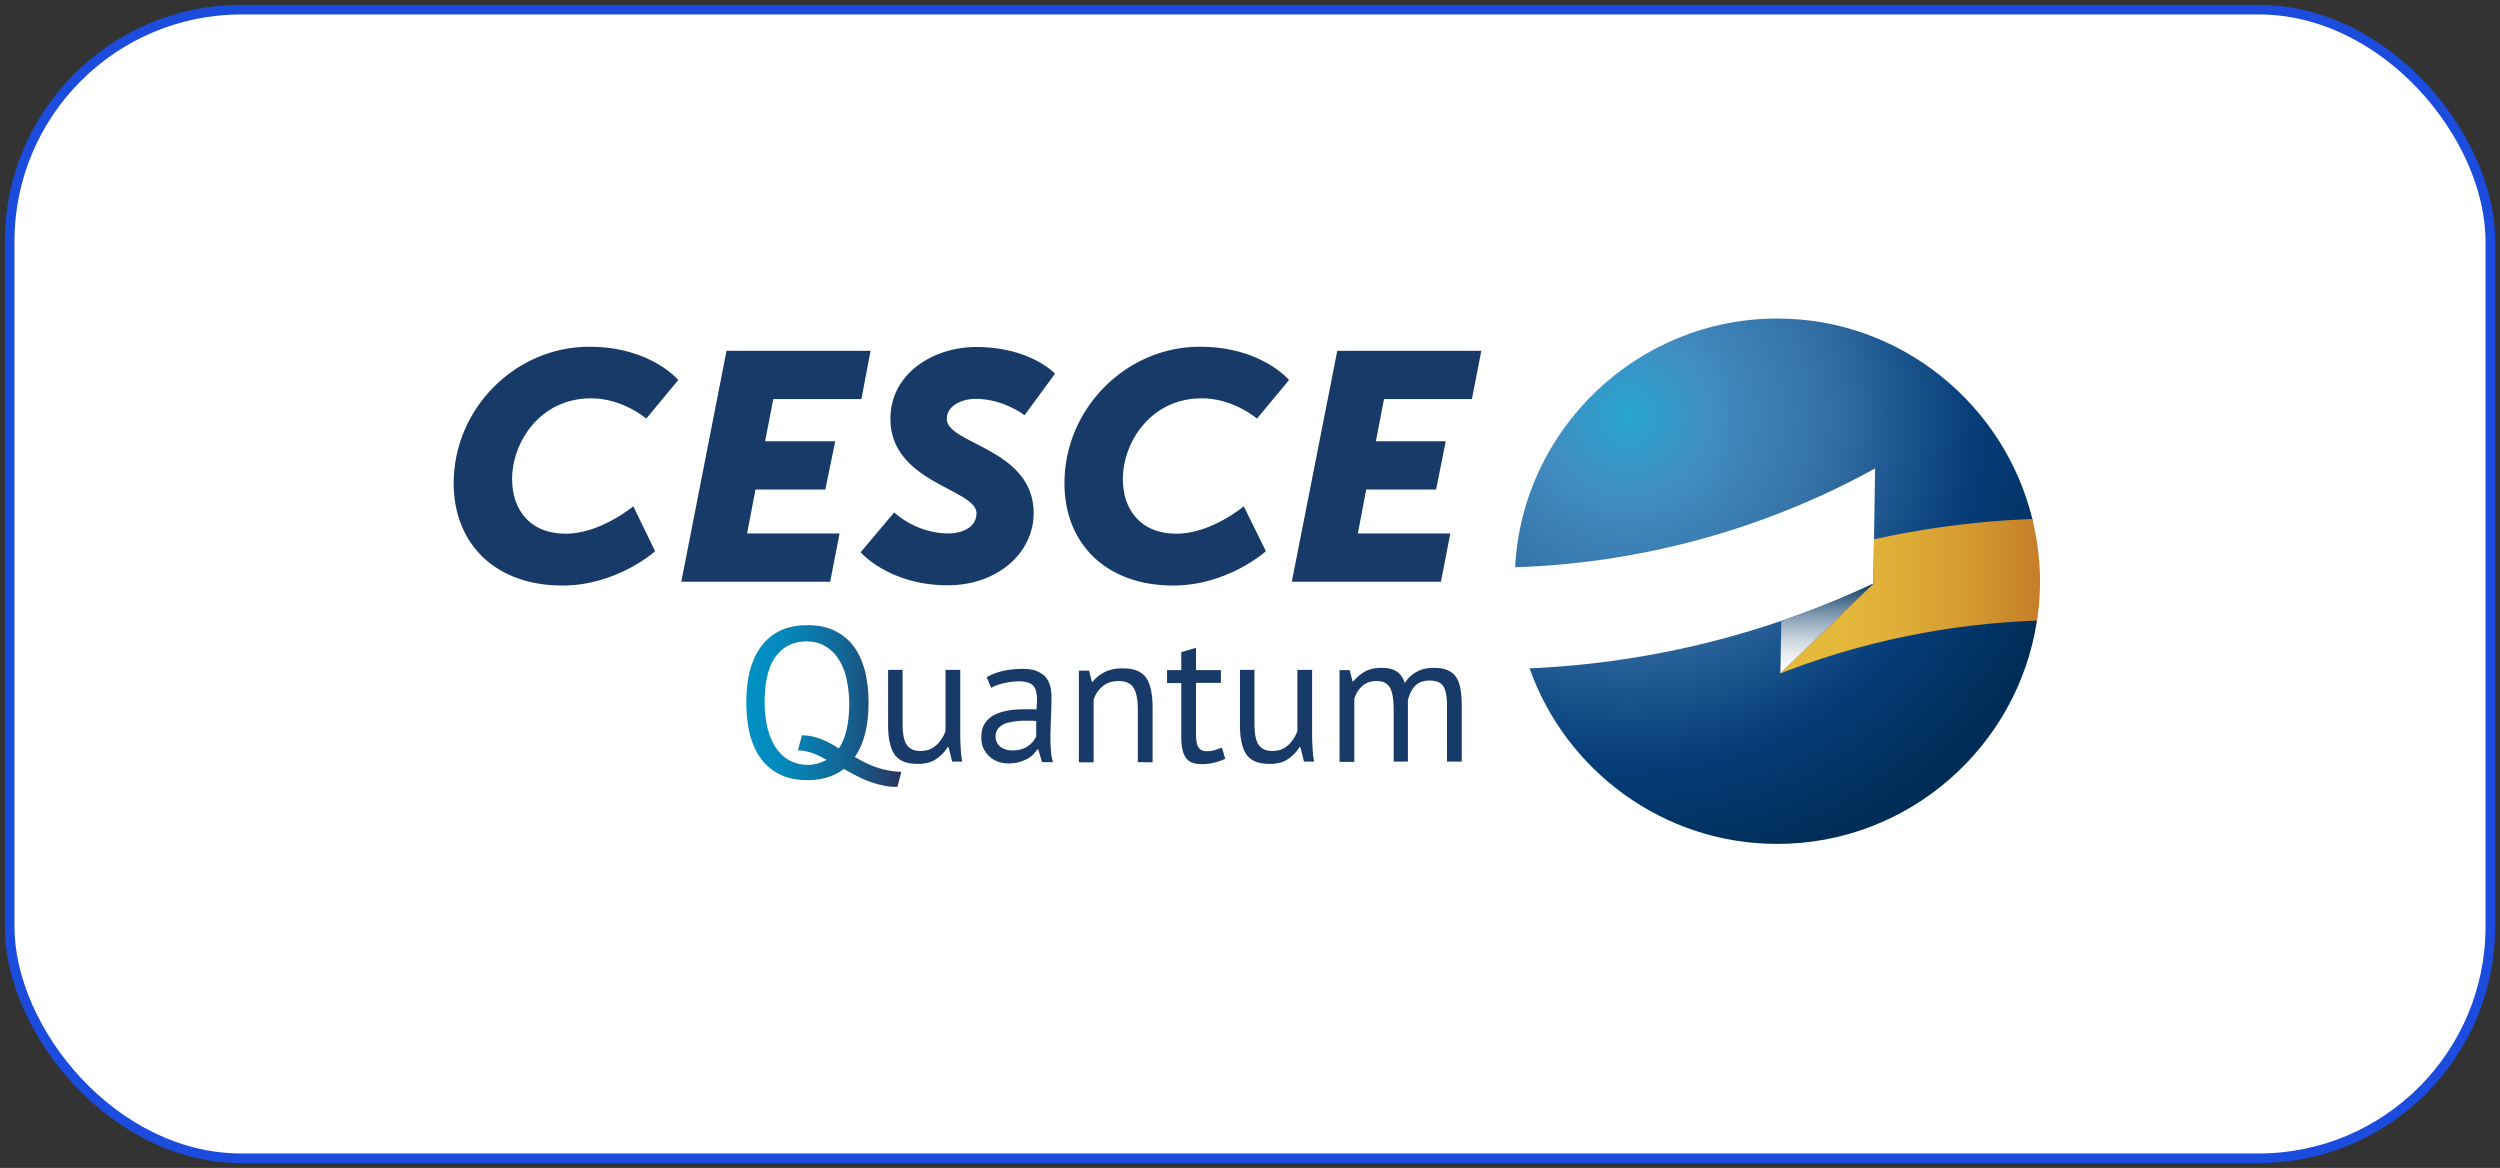
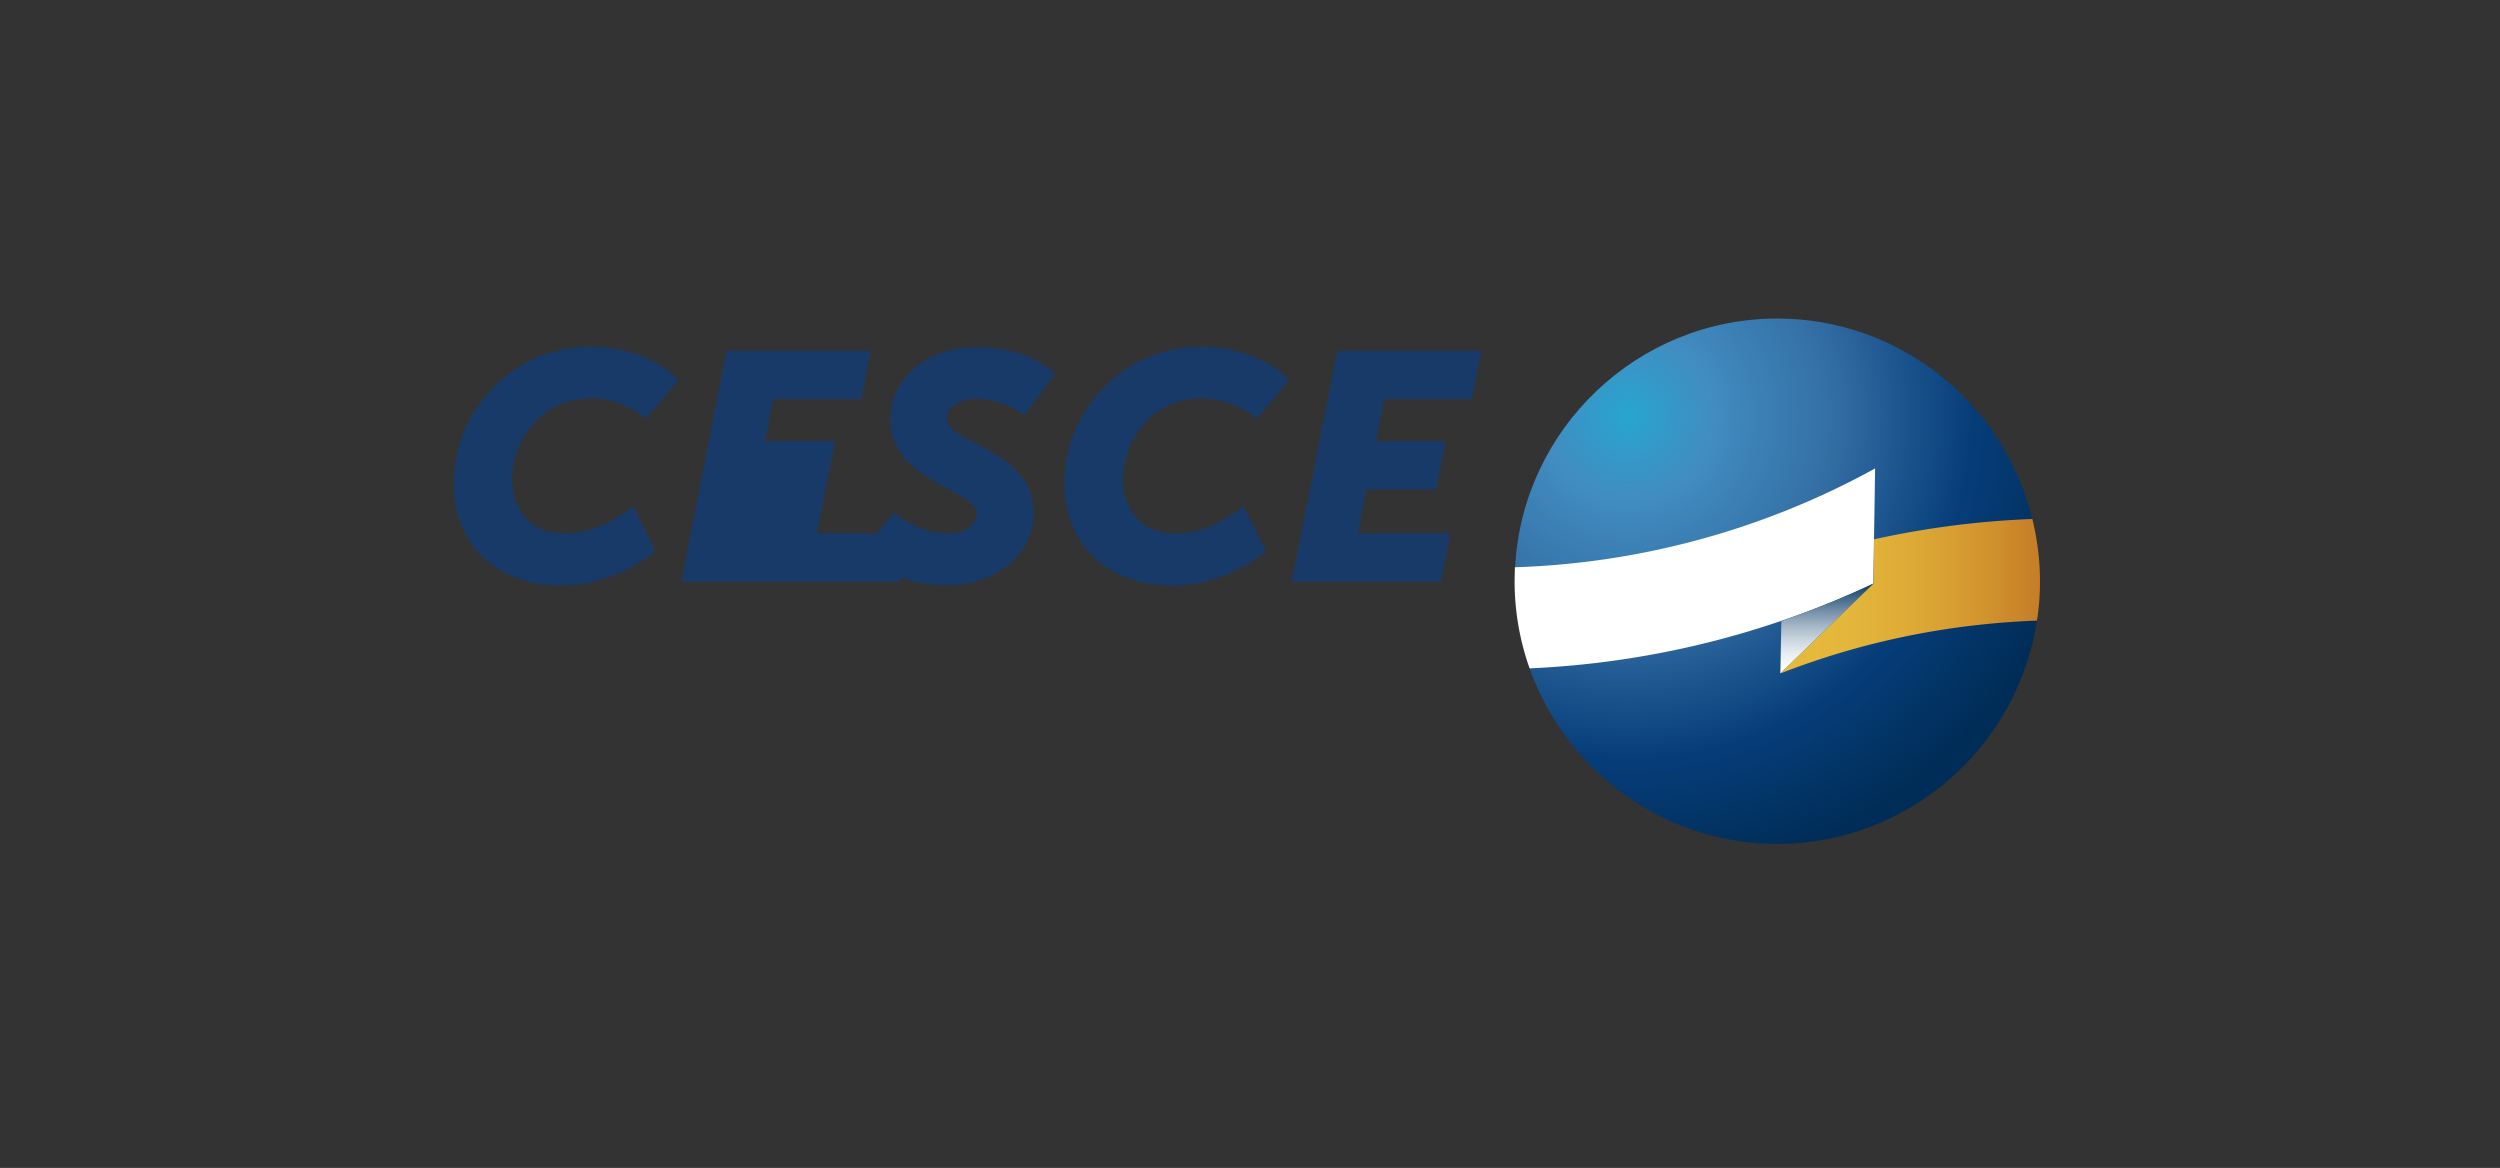
<svg xmlns="http://www.w3.org/2000/svg" width="259" height="121" viewBox="0 0 259 121">
  <rect x="0" y="0" width="259" height="121" fill="#333333" stroke="none" />
  <defs>
    <linearGradient x1="-.284%" y1="50%" x2="100.013%" y2="50%" id="a">
      <stop stop-color="#0091C5" offset="0%" />
      <stop stop-color="#028CBF" offset="16.77%" />
      <stop stop-color="#097DAF" offset="38.55%" />
      <stop stop-color="#136594" offset="63.08%" />
      <stop stop-color="#22436F" offset="89.45%" />
      <stop stop-color="#283560" offset="98.98%" />
    </linearGradient>
    <linearGradient x1="50%" y1="100.142%" x2="50%" y2=".142%" id="c">
      <stop stop-color="#FFF" offset="0%" />
      <stop stop-color="#F9FAFB" offset="9.57%" />
      <stop stop-color="#E8EDF1" offset="22.35%" />
      <stop stop-color="#CCD6DF" offset="36.94%" />
      <stop stop-color="#A5B7C7" offset="52.88%" />
      <stop stop-color="#738FA8" offset="69.92%" />
      <stop stop-color="#385F82" offset="87.59%" />
      <stop stop-color="#093A65" offset="100%" />
    </linearGradient>
    <linearGradient x1="0%" y1="50%" x2="100%" y2="50%" id="d">
      <stop stop-color="#E6BB3C" offset="0%" />
      <stop stop-color="#E4B73B" offset="24.57%" />
      <stop stop-color="#DDAA36" offset="50.75%" />
      <stop stop-color="#D2952F" offset="77.58%" />
      <stop stop-color="#C57D27" offset="100%" />
    </linearGradient>
    <radialGradient cx="21.677%" cy="18.667%" fx="21.677%" fy="18.667%" r="107.411%" gradientTransform="matrix(1 0 0 .994 0 .001)" id="b">
      <stop stop-color="#27A5D0" offset="0%" />
      <stop stop-color="#418DC1" offset="14.55%" />
      <stop stop-color="#346FA4" offset="36%" />
      <stop stop-color="#063D79" offset="61.21%" />
      <stop stop-color="#002D57" offset="82.42%" />
    </radialGradient>
  </defs>
  <g transform="translate(1 1)" fill="none" fill-rule="evenodd">
-     <rect stroke="#1C4CDE" fill="#FFF" width="257" height="119" rx="24" />
    <g fill="#183A68" fill-rule="nonzero">
-       <path d="M60.055 34.922c6.37 0 9.212 3.447 9.212 3.447l-3.316 4.001s-2.422-2.105-5.712-2.105c-5.316 0-8.185 4.58-8.185 8.37 0 3.079 1.763 5.658 5.553 5.658 3.606 0 7.001-2.842 7.001-2.842l2.264 4.658s-3.948 3.553-9.607 3.553C50.264 59.662 46 55.293 46 49.055c0-7.685 6.343-14.133 14.055-14.133M74.268 35.343H89.19l-.947 5H79.11l-.843 4.37h7.265l-1.027 5h-7.238l-.868 4.554h9.58l-.974 5H69.583zM91.64 52.082s2.21 2.185 5.658 2.185c1.132 0 2.869-.5 2.869-2.106 0-2.5-8.923-3.132-8.923-9.765 0-4.71 4.448-7.448 8.896-7.448 5.607 0 8.16 2.763 8.16 2.763l-3.159 4.317s-2.105-1.71-5.106-1.71c-1.184 0-2.948.605-2.948 2.078 0 2.632 9.002 3.054 9.002 9.765 0 4.106-3.738 7.475-8.896 7.475-6.107 0-9.028-3.421-9.028-3.421l3.474-4.133zM123.302 34.922c6.396 0 9.239 3.447 9.239 3.447l-3.317 4.001s-2.421-2.105-5.711-2.105c-5.317 0-8.186 4.58-8.186 8.37 0 3.079 1.764 5.658 5.554 5.658 3.606 0 6.975-2.842 6.975-2.842l2.29 4.658s-3.949 3.553-9.607 3.553c-6.975 0-11.265-4.369-11.265-10.607 0-7.685 6.343-14.133 14.028-14.133M137.541 35.343h14.924l-.974 5h-9.107l-.842 4.37h7.238l-1 5h-7.238l-.869 4.554h9.58l-.973 5h-15.45z" />
+       <path d="M60.055 34.922c6.37 0 9.212 3.447 9.212 3.447l-3.316 4.001s-2.422-2.105-5.712-2.105c-5.316 0-8.185 4.58-8.185 8.37 0 3.079 1.763 5.658 5.553 5.658 3.606 0 7.001-2.842 7.001-2.842l2.264 4.658s-3.948 3.553-9.607 3.553C50.264 59.662 46 55.293 46 49.055c0-7.685 6.343-14.133 14.055-14.133M74.268 35.343H89.19l-.947 5H79.11l-.843 4.37h7.265l-1.027 5l-.868 4.554h9.58l-.974 5H69.583zM91.64 52.082s2.21 2.185 5.658 2.185c1.132 0 2.869-.5 2.869-2.106 0-2.5-8.923-3.132-8.923-9.765 0-4.71 4.448-7.448 8.896-7.448 5.607 0 8.16 2.763 8.16 2.763l-3.159 4.317s-2.105-1.71-5.106-1.71c-1.184 0-2.948.605-2.948 2.078 0 2.632 9.002 3.054 9.002 9.765 0 4.106-3.738 7.475-8.896 7.475-6.107 0-9.028-3.421-9.028-3.421l3.474-4.133zM123.302 34.922c6.396 0 9.239 3.447 9.239 3.447l-3.317 4.001s-2.421-2.105-5.711-2.105c-5.317 0-8.186 4.58-8.186 8.37 0 3.079 1.764 5.658 5.554 5.658 3.606 0 6.975-2.842 6.975-2.842l2.29 4.658s-3.949 3.553-9.607 3.553c-6.975 0-11.265-4.369-11.265-10.607 0-7.685 6.343-14.133 14.028-14.133M137.541 35.343h14.924l-.974 5h-9.107l-.842 4.37h7.238l-1 5h-7.238l-.869 4.554h9.58l-.973 5h-15.45z" />
    </g>
    <g fill-rule="nonzero">
-       <path d="M14.134 14.924a9.318 9.318 0 0 1-1.974-.764c-.316-.158-.605-.342-.921-.5.947-1.369 1.421-3.237 1.421-5.632 0-1.211-.132-2.317-.369-3.29-.263-.974-.631-1.816-1.158-2.527C10.607 1.5 9.95.974 9.16.579 8.37.184 7.422 0 6.317 0 4.29 0 2.737.684 1.632 2.08.526 3.473 0 5.447 0 8.027c0 1.21.132 2.316.368 3.29.264.973.632 1.816 1.159 2.526.526.711 1.184 1.237 1.974 1.632.79.395 1.737.58 2.816.58 1.526 0 2.79-.396 3.79-1.159.474.263.974.553 1.474.79.632.342 1.316.579 2.027.79.342.078.658.157 1 .21.342.053.684.079 1.052.053l.395-1.553c-.658 0-1.29-.106-1.921-.263zm-9.818-1c-.552-.343-1-.817-1.368-1.396-.342-.579-.606-1.263-.79-2.026a12.03 12.03 0 0 1-.263-2.448c0-2.185.395-3.79 1.158-4.817.79-1.052 1.843-1.553 3.211-1.553.763 0 1.421.185 1.974.527a4.085 4.085 0 0 1 1.369 1.395c.368.579.632 1.263.79 2.053.157.79.263 1.579.263 2.421 0 2.08-.369 3.659-1.08 4.685a15.84 15.84 0 0 0-.894-.526 7.021 7.021 0 0 0-1.737-.684 5.445 5.445 0 0 0-.58-.106c-.184-.026-.394-.026-.605-.052l-.421 1.579c.342 0 .684.052 1.026.131.527.132 1.08.369 1.606.658.105.053.237.132.342.185a4.107 4.107 0 0 1-2.053.526 4.212 4.212 0 0 1-1.948-.553z" fill="url(#a)" transform="translate(76.32 63.768)" />
-       <path d="M92.508 68.427v5.422c0 .5.026.921.079 1.29.052.368.158.684.29.92.13.238.315.422.578.554.237.131.553.184.921.184.343 0 .658-.053.922-.158.263-.105.5-.263.71-.448.21-.184.395-.42.553-.658.158-.236.29-.5.395-.79v-6.342h1.526v6.79c0 .448.027.922.053 1.422.026.5.079.92.158 1.29H97.64l-.368-1.501h-.106c-.29.5-.684.895-1.184 1.237-.5.342-1.132.5-1.869.5-.5 0-.947-.052-1.342-.184a2.238 2.238 0 0 1-.974-.632c-.263-.316-.447-.71-.579-1.237-.132-.5-.21-1.158-.21-1.947V68.4h1.5v.026zM101.22 69.164c.473-.29 1.052-.5 1.684-.658a9.911 9.911 0 0 1 2-.21c.658 0 1.185.078 1.58.263.394.184.71.394.92.684.211.29.343.605.422.947.079.343.105.685.105 1.027 0 .763-.026 1.5-.052 2.21-.027.712-.053 1.396-.053 2.054 0 .474.026.921.053 1.316.026.421.105.816.21 1.158h-1.132l-.394-1.316h-.106c-.105.184-.263.342-.42.526-.159.185-.37.316-.606.448a5.088 5.088 0 0 1-.842.342 4.486 4.486 0 0 1-1.08.132c-.394 0-.79-.053-1.131-.185a2.57 2.57 0 0 1-.895-.552c-.263-.237-.448-.527-.606-.843-.157-.316-.21-.71-.21-1.131 0-.553.105-1.027.342-1.395.237-.369.553-.658.948-.895.42-.21.894-.369 1.473-.474.58-.105 1.211-.132 1.896-.132h.526c.158 0 .342 0 .526.027.027-.369.053-.711.053-1.027 0-.684-.132-1.184-.421-1.474-.29-.29-.79-.42-1.527-.42-.21 0-.447.025-.684.052-.237.026-.5.079-.763.131-.264.053-.5.132-.737.21a2.596 2.596 0 0 0-.606.29l-.473-1.105zm2.684 7.58c.342 0 .658-.052.948-.131.29-.106.526-.211.71-.369.211-.158.369-.316.5-.474.132-.184.237-.342.29-.5v-1.579c-.184 0-.368-.026-.553-.026h-.552c-.395 0-.764.026-1.159.079-.368.052-.71.131-1 .237-.29.131-.5.29-.684.5-.158.21-.263.473-.263.79 0 .447.158.815.474 1.078.394.29.79.395 1.29.395zM116.88 77.955v-5.422c0-1-.132-1.737-.421-2.237-.29-.5-.816-.737-1.58-.737-.657 0-1.236.184-1.657.553a2.885 2.885 0 0 0-.922 1.368v6.501h-1.526V68.48h1.053l.29 1.158h.078c.316-.395.71-.737 1.237-1 .5-.264 1.132-.395 1.843-.395.526 0 .973.052 1.368.184.395.132.71.342.974.632.263.316.447.71.58 1.237.13.5.21 1.158.21 1.947v5.738l-1.527-.026zM119.907 68.427h1.474v-1.869l1.526-.447v2.316h2.58v1.316h-2.58v5.264c0 .658.08 1.132.237 1.395.158.263.448.421.843.421.315 0 .605-.026.842-.105.237-.08.474-.158.763-.263l.342 1.158c-.342.158-.71.29-1.132.395a5.154 5.154 0 0 1-1.316.157c-.763 0-1.316-.21-1.631-.658-.316-.447-.474-1.158-.474-2.184v-5.554h-1.474v-1.342zM128.961 68.427v5.422c0 .5.026.921.079 1.29.053.368.158.684.29.92.131.238.342.422.579.554.236.131.552.184.92.184.343 0 .659-.053.922-.158.263-.105.5-.263.71-.448.211-.184.395-.42.553-.658.158-.236.29-.5.395-.79v-6.342h1.527v6.79c0 .448.026.922.052 1.422.027.5.08.92.158 1.29h-1.053l-.368-1.501h-.105c-.29.5-.685.895-1.185 1.237-.5.342-1.132.5-1.868.5-.5 0-.948-.052-1.343-.184a2.238 2.238 0 0 1-.974-.632c-.263-.316-.447-.71-.579-1.237-.131-.5-.21-1.158-.21-1.947V68.4h1.5v.026zM143.384 77.955v-5.37c0-.5-.026-.947-.079-1.315-.052-.369-.131-.685-.263-.948a1.31 1.31 0 0 0-.552-.579c-.237-.132-.553-.184-.922-.184-.579 0-1.079.184-1.447.526-.395.342-.658.79-.816 1.316v6.528h-1.527v-9.502h1.053l.29 1.158h.079a4.786 4.786 0 0 1 1.184-1c.447-.263 1.026-.395 1.763-.395.606 0 1.106.105 1.5.342.395.237.685.632.896 1.237.289-.5.684-.868 1.21-1.158.5-.29 1.08-.42 1.737-.42.527 0 .974.052 1.343.183.368.132.658.343.92.632.238.316.422.71.527 1.237.106.527.158 1.185.158 1.974v5.685h-1.526v-5.711a7.87 7.87 0 0 0-.08-1.185c-.052-.342-.13-.605-.263-.842a1.273 1.273 0 0 0-.552-.5c-.237-.105-.553-.158-.921-.158-.632 0-1.132.184-1.474.527-.343.342-.606.868-.764 1.526v6.343h-1.474v.053z" fill="#183A68" />
-     </g>
+       </g>
    <path d="M27.215 54.43c13.607 0 24.925-10.08 26.9-23.135.157-1.053-.37-10.081-.475-10.528C50.72 8.87 39.98 0 27.215 0 12.713 0 .79 11.45.053 25.767c0 .053 1.342 6.449 1.5 10.476C5.29 46.823 15.397 54.43 27.215 54.43z" fill="url(#b)" transform="translate(155.913 32)" />
    <path d="M155.913 59.215c0 3.158.553 6.212 1.553 9.028 12.423-.553 24.53-3.553 35.61-8.791l.185-11.923a82.785 82.785 0 0 1-37.322 10.238c0 .5-.026.974-.026 1.448z" fill="#FFF" fill-rule="nonzero" />
    <path d="m27.53 36.77 9.634-9.292c-3.106 1.474-6.29 2.737-9.528 3.87l-.105 5.421z" fill="url(#c)" fill-rule="nonzero" transform="translate(155.913 32)" />
    <path d="M26.11 0A92.266 92.266 0 0 0 9.712 2.106l-.079 4.606L0 16.002c8.501-3.316 17.424-5.132 26.583-5.474.21-1.342.316-2.685.316-4.08 0-2.21-.29-4.369-.79-6.448z" transform="translate(183.444 52.767)" fill="url(#d)" fill-rule="nonzero" />
  </g>
</svg>